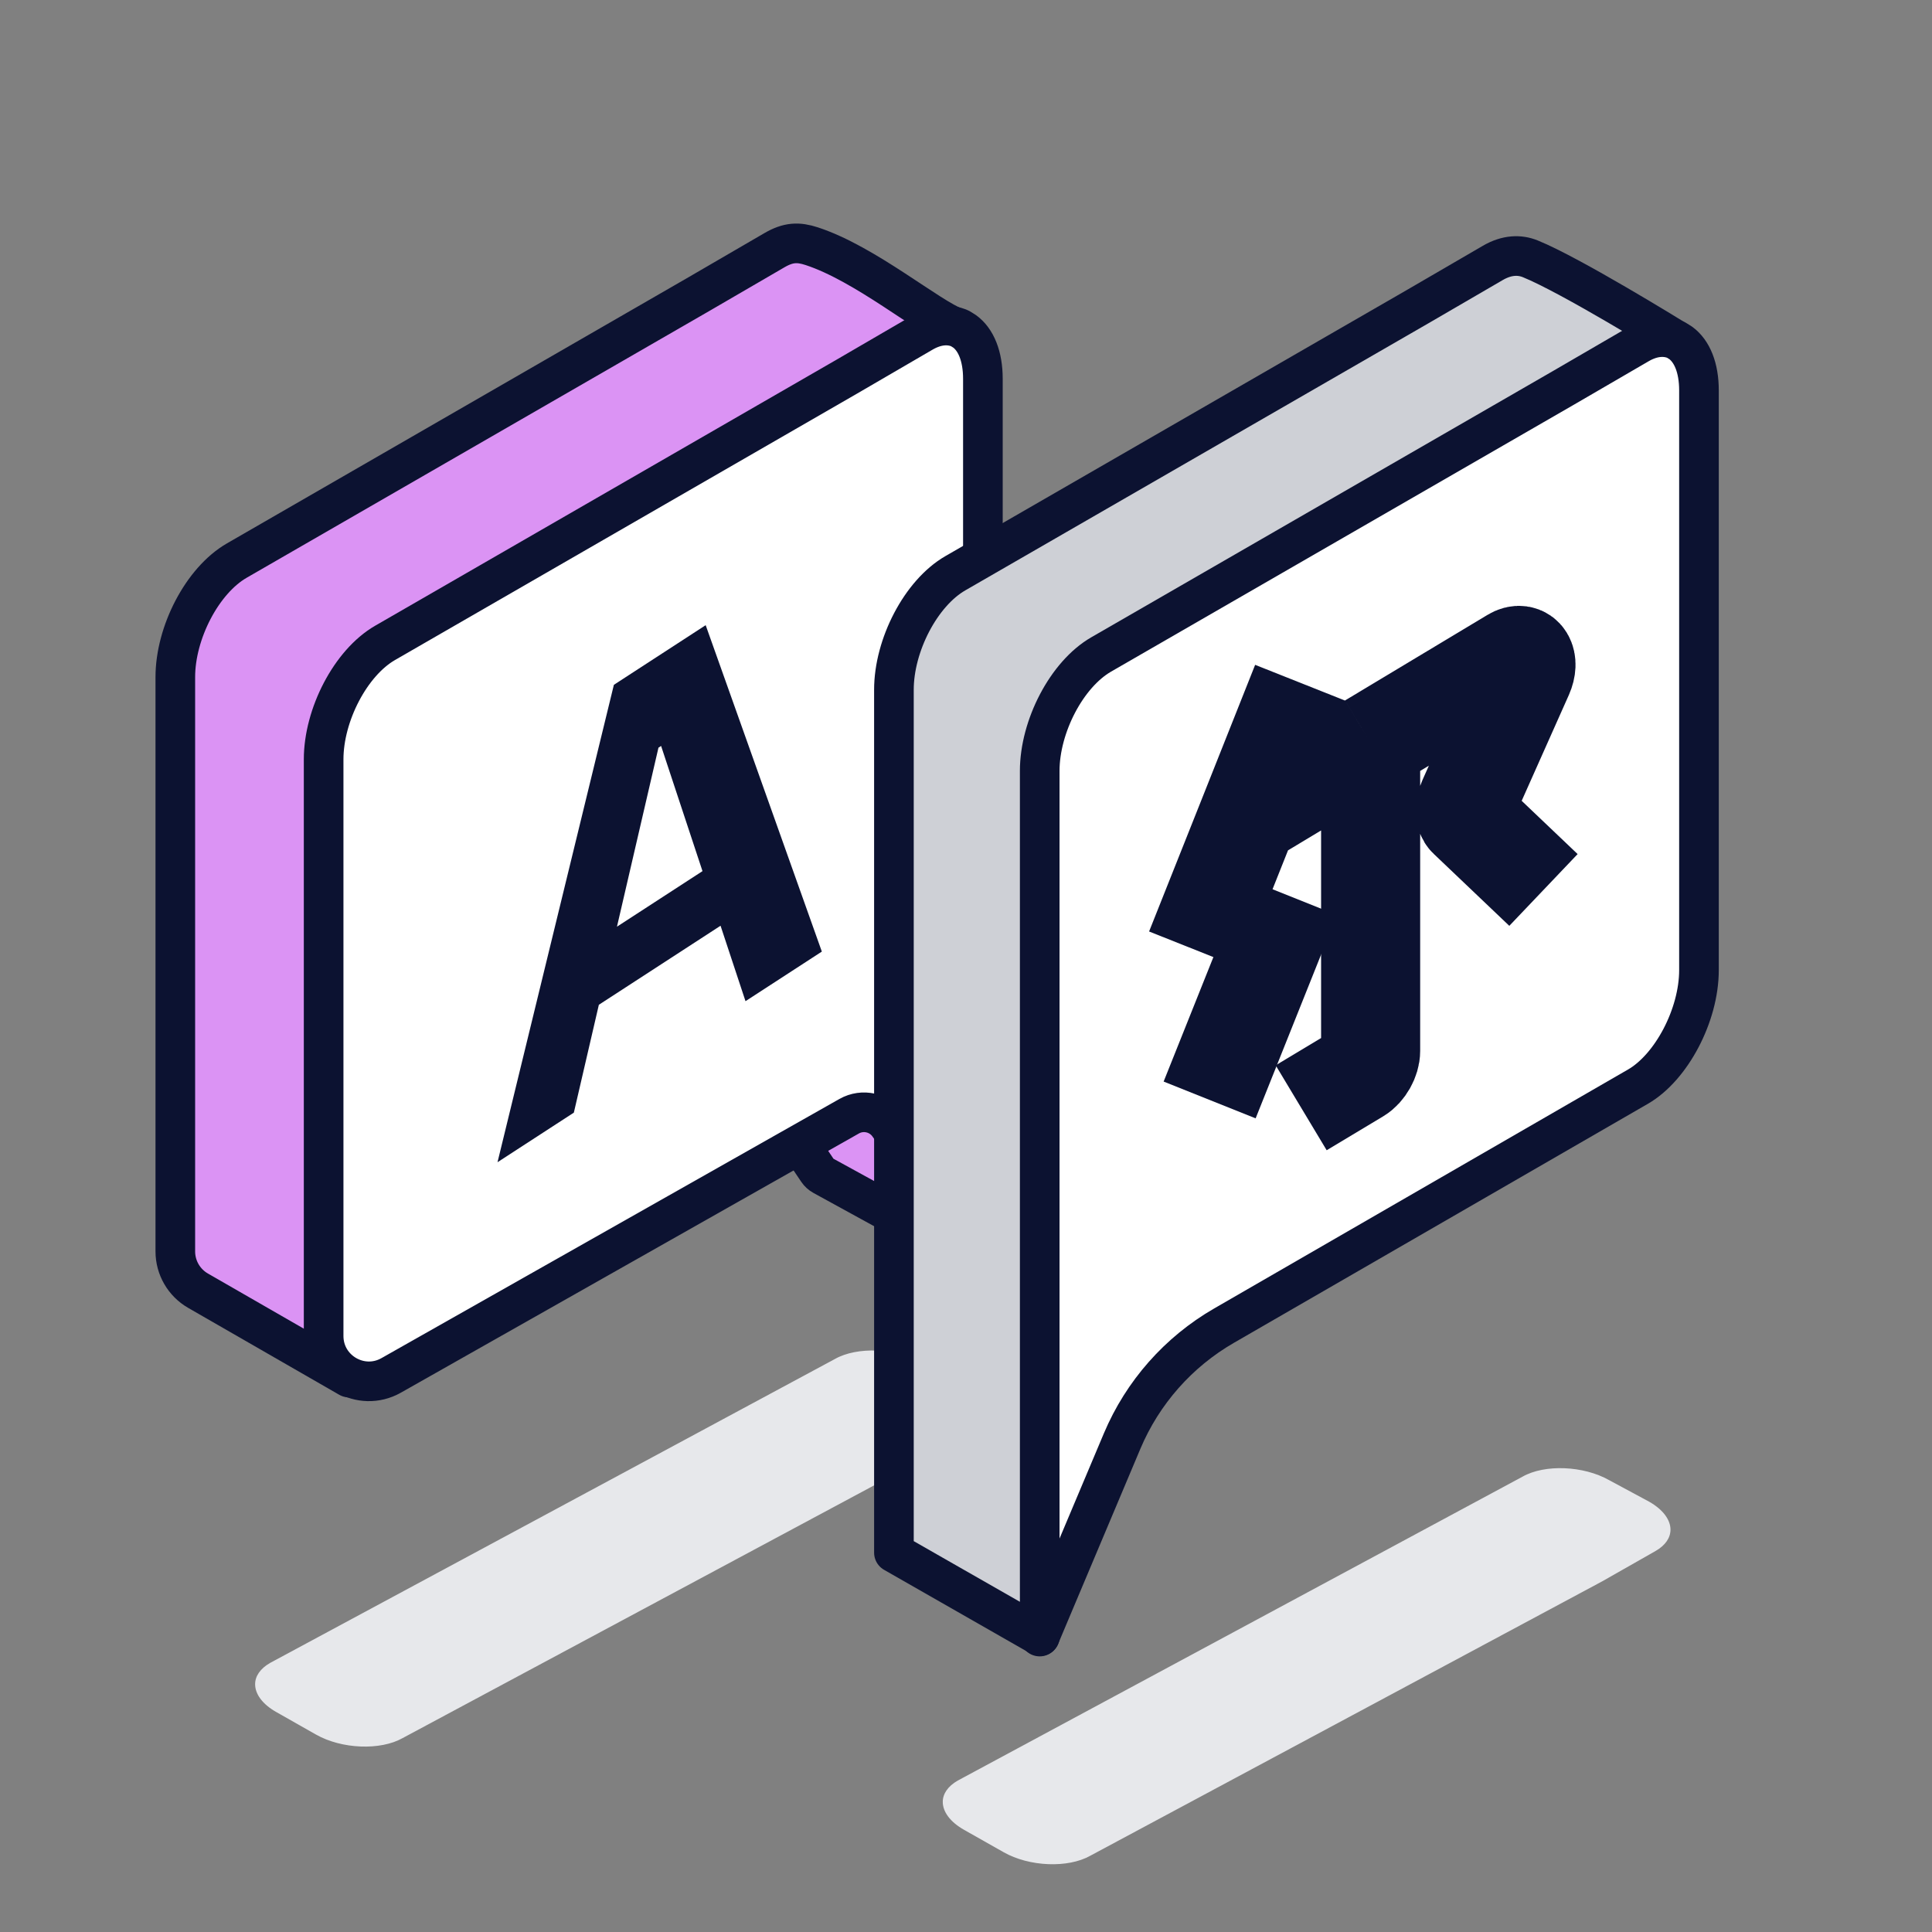
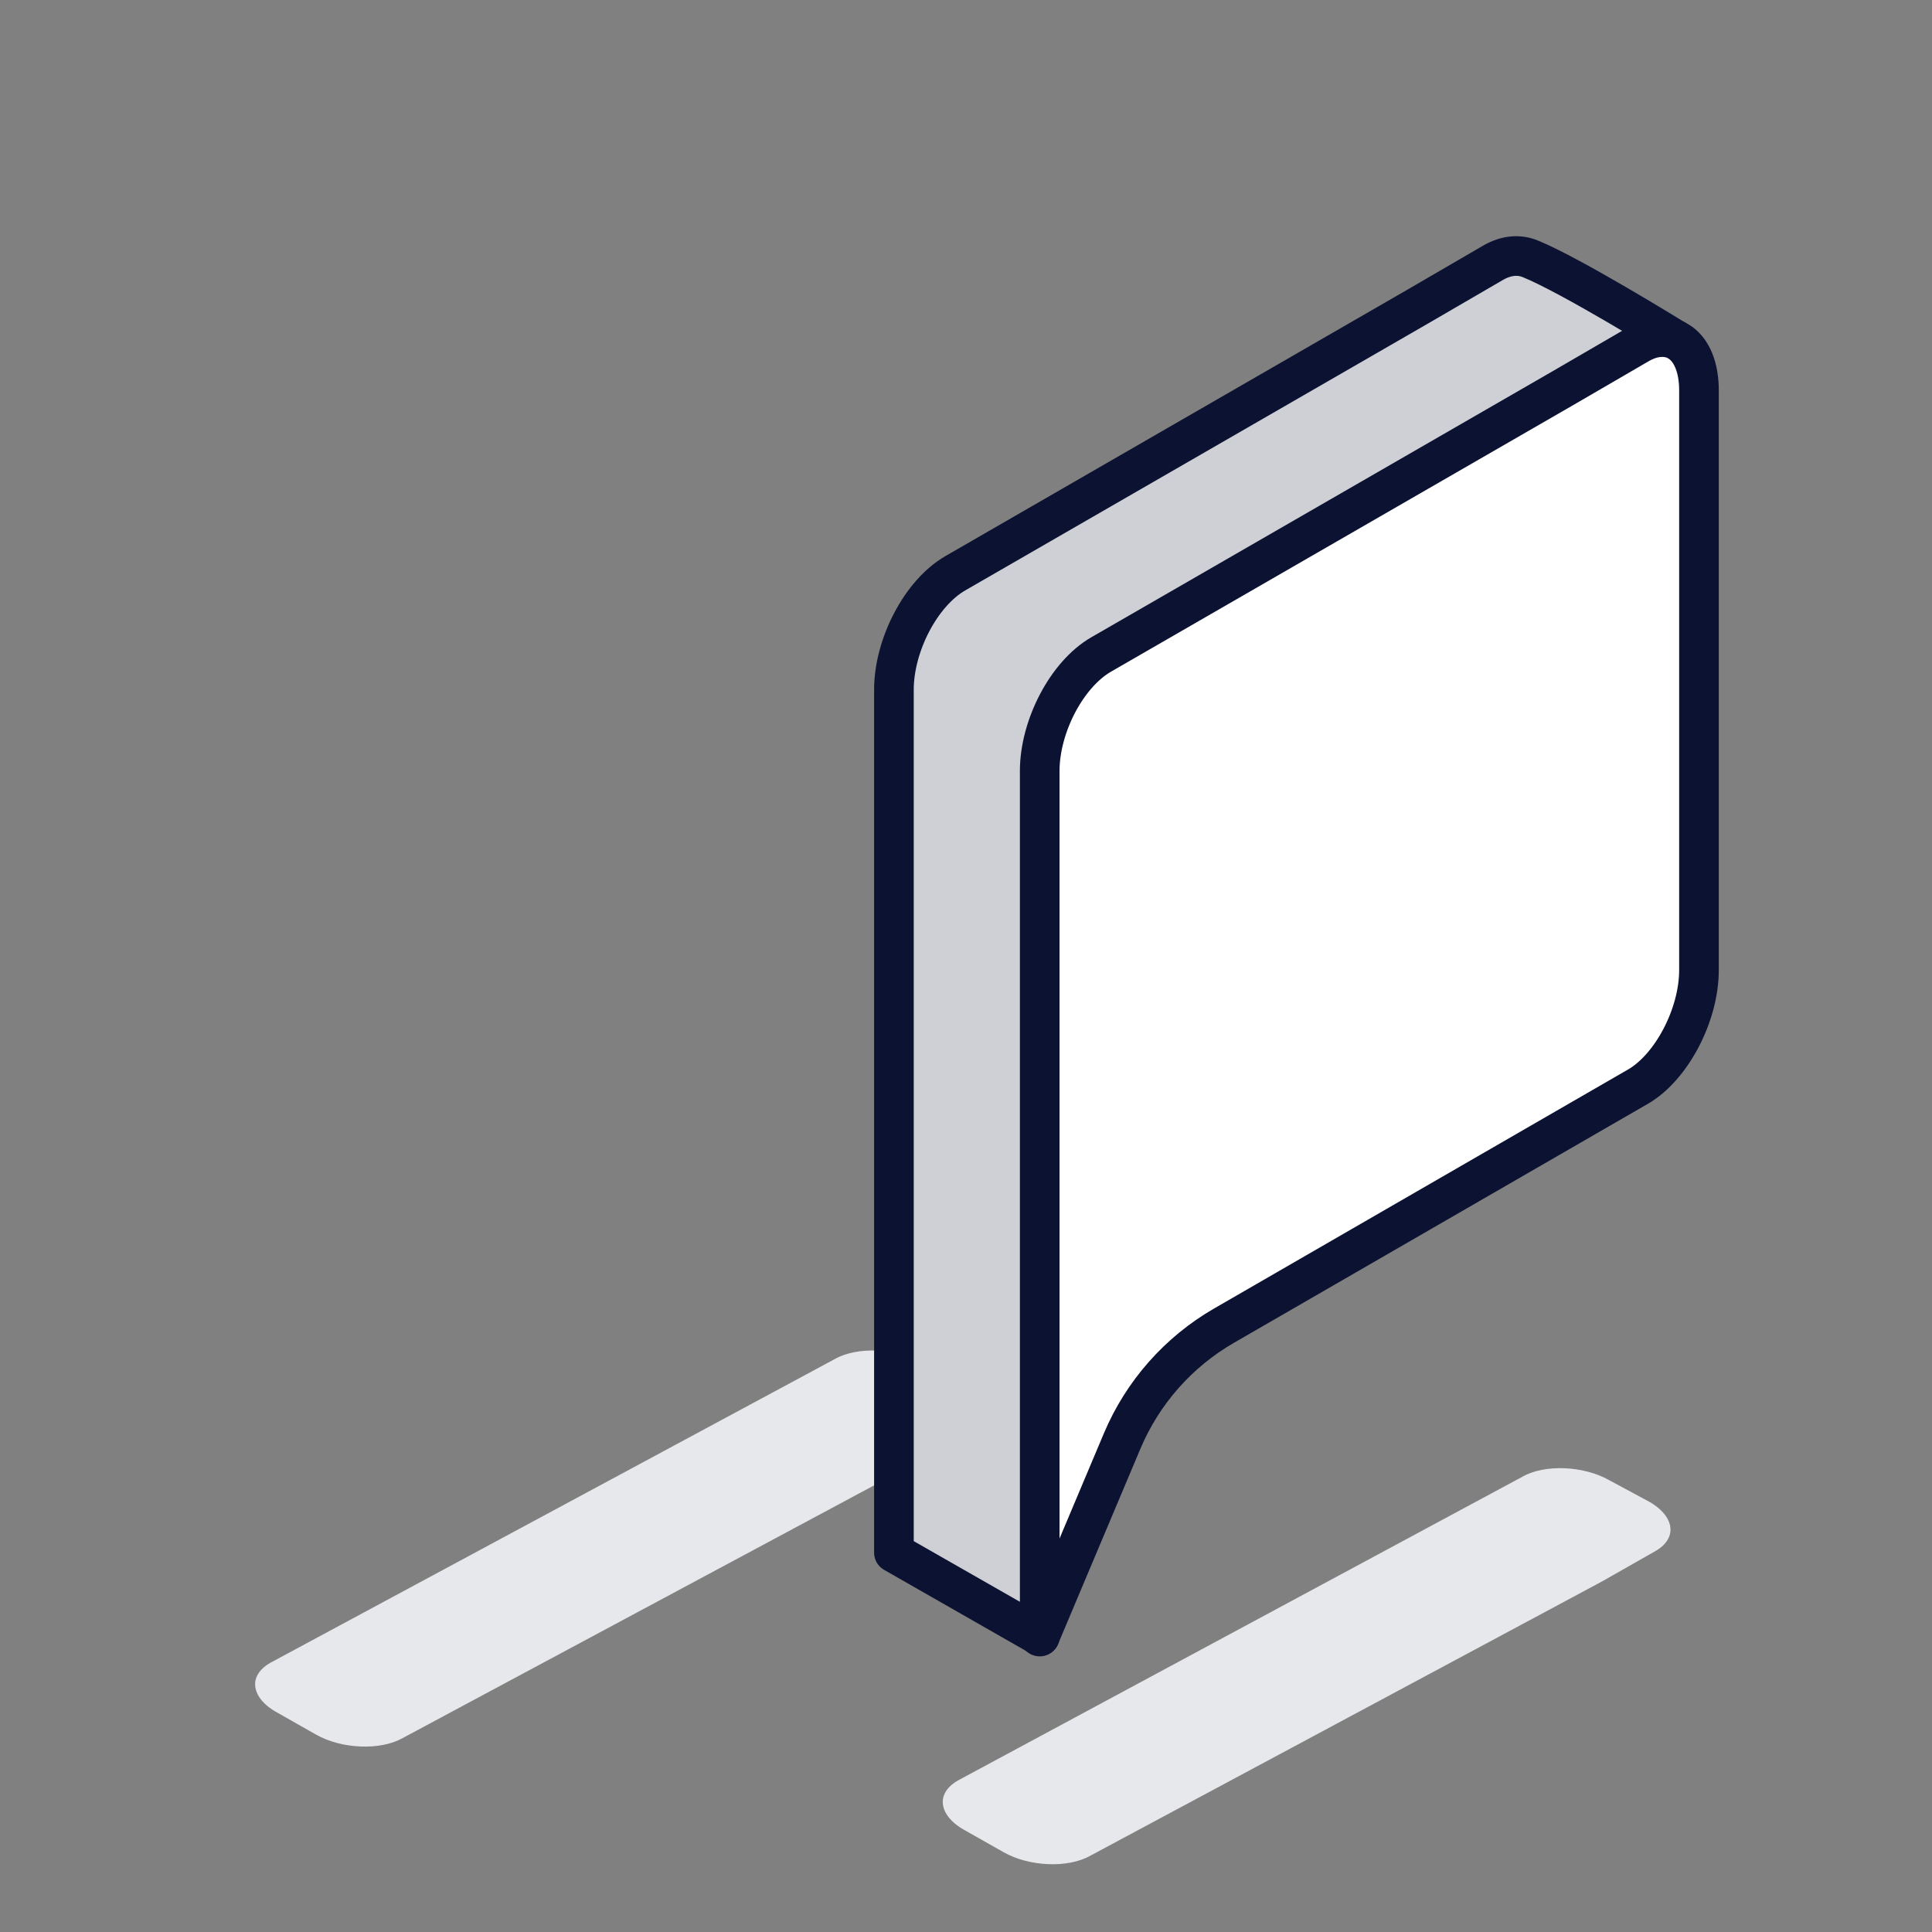
<svg xmlns="http://www.w3.org/2000/svg" width="39" height="39" viewBox="0 0 39 39" fill="none">
  <rect x="0" y="0" width="39" height="39" fill="#808080" stroke="none" />
  <path d="M5.15 33.998C5.15 34.195 5.295 34.401 5.579 34.561L6.378 35.014C6.897 35.309 7.679 35.339 8.127 35.086L18.457 29.549L19.538 28.935C19.74 28.819 19.84 28.665 19.84 28.503C19.84 28.308 19.695 28.102 19.412 27.94L18.603 27.504C18.085 27.211 17.302 27.179 16.854 27.433L5.453 33.568C5.251 33.684 5.15 33.837 5.15 33.998Z" fill="#E7E8EB" />
  <path d="M19.031 36.373C19.031 36.57 19.176 36.776 19.46 36.937L20.259 37.389C20.777 37.684 21.56 37.714 22.008 37.461L32.338 31.924L33.418 31.31C33.621 31.194 33.721 31.04 33.721 30.878C33.721 30.683 33.576 30.477 33.293 30.315L32.483 29.879C31.966 29.586 31.183 29.554 30.735 29.808L19.334 35.943C19.132 36.059 19.031 36.212 19.031 36.373Z" fill="#E7E8EB" />
-   <path d="M15.629 5.053C15.913 4.887 16.113 4.881 16.386 4.97C17.472 5.325 18.751 6.411 19.295 6.611L19.741 25.446L16.612 23.73C16.57 23.707 16.533 23.673 16.506 23.633L15.361 21.934C15.162 21.638 14.751 21.576 14.473 21.801L7.046 27.808L3.997 26.054C3.714 25.891 3.539 25.589 3.539 25.262V13.668C3.539 12.77 4.083 11.718 4.78 11.316L14.105 5.939L15.629 5.053Z" fill="#DB93F4" stroke="#0C1231" stroke-width="0.8" stroke-linecap="round" stroke-linejoin="round" />
-   <path d="M19.474 6.69C19.699 6.855 19.841 7.186 19.841 7.647V25.404L17.939 22.711C17.759 22.456 17.414 22.378 17.142 22.532L7.897 27.764C7.288 28.109 6.533 27.669 6.533 26.969V15.329C6.533 14.431 7.077 13.379 7.774 12.977L17.099 7.6L18.623 6.713C18.907 6.548 19.167 6.536 19.38 6.631L19.474 6.69Z" fill="white" stroke="#0C1231" stroke-width="0.8" stroke-linecap="round" stroke-linejoin="round" />
-   <path d="M11.584 22.46L10.043 23.461L12.392 13.824L14.245 12.62L16.59 19.209L15.049 20.21L13.345 15.058L13.292 15.093L11.584 22.46ZM11.488 19.334L15.129 16.969V18.308L11.488 20.673V19.334Z" fill="#0C1231" />
  <path d="M18.045 13.923C18.045 18.529 18.045 31.342 18.045 31.342L20.994 33.027L21.274 26.739L31.052 21.094C31.726 20.704 32.282 19.652 32.282 18.742L33.776 6.833C33.776 6.833 31.712 5.557 30.892 5.225C30.676 5.137 30.419 5.142 30.135 5.307L28.61 6.194L19.286 11.571C18.588 11.973 18.045 13.025 18.045 13.923Z" fill="#CED0D6" stroke="#0C1231" stroke-width="0.8" stroke-miterlimit="10" stroke-linecap="round" stroke-linejoin="round" />
  <path d="M20.988 15.563C20.988 20.168 20.988 28.43 20.988 33.036L22.652 29.089C23.065 28.11 23.787 27.292 24.707 26.761L33.067 21.934C33.74 21.544 34.296 20.493 34.296 19.583V7.881C34.296 7.42 34.154 7.089 33.929 6.923L33.835 6.864C33.622 6.77 33.362 6.782 33.078 6.947L31.554 7.833L22.229 13.211C21.532 13.613 20.988 14.665 20.988 15.563Z" fill="white" stroke="#0C1231" stroke-width="0.8" stroke-linecap="round" stroke-linejoin="round" />
-   <path d="M26.266 13.79L25.196 16.482M25.196 16.482L24.125 19.173M25.196 16.482L27.668 14.996M27.668 14.996L30.543 13.269C30.755 13.141 30.878 13.346 30.756 13.622L29.627 16.155C29.561 16.302 29.562 16.447 29.631 16.512L31.157 17.965M27.668 14.996V21.215C27.668 21.383 27.552 21.59 27.407 21.677L26.266 22.362" stroke="#0C1231" stroke-width="2" />
-   <path d="M26.059 18.099L24.418 22.204" stroke="#0C1231" stroke-width="2" />
</svg>